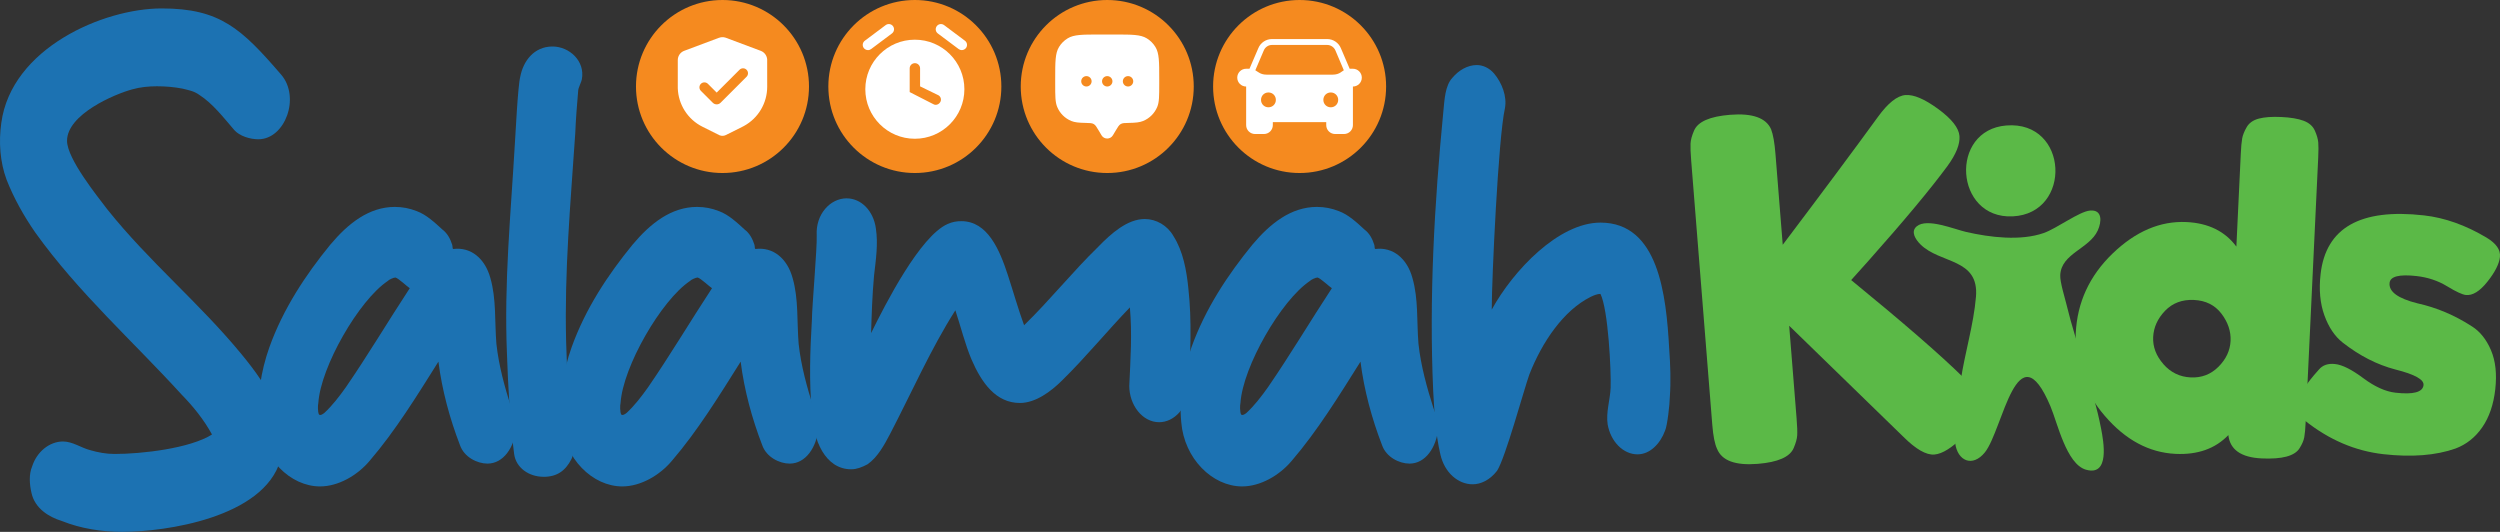
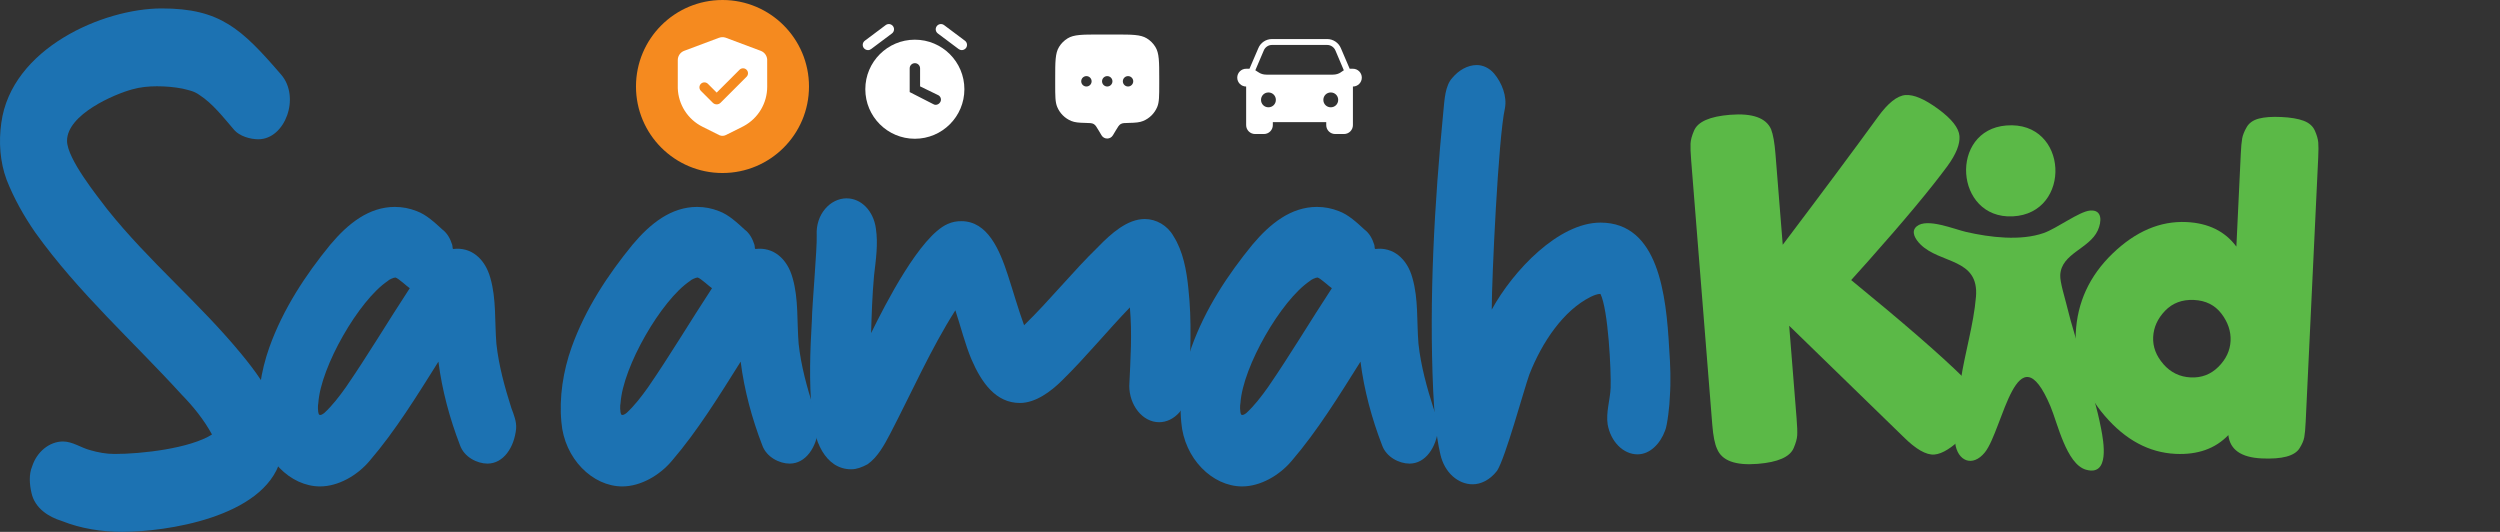
<svg xmlns="http://www.w3.org/2000/svg" id="Layer_2" data-name="Layer 2" viewBox="0 0 865.55 184.14">
  <rect x="0" y="0" width="865.55" height="184.14" fill="#333333" stroke="none" />
  <defs>
    <style>
      .cls-1 {
        fill: #f58a1f;
      }

      .cls-2, .cls-3 {
        fill: #fff;
      }

      .cls-3 {
        fill-rule: evenodd;
      }

      .cls-4 {
        fill: #5bb947;
      }

      .cls-5 {
        fill: #1c72b2;
      }
    </style>
  </defs>
  <g id="Layer_1-2" data-name="Layer 1">
    <g>
      <path class="cls-5" d="M42.51,184.14c-7.2,0-14.41-1.08-21.15-3.78-4.41-1.35-9.29-4.32-10.46-9.71-.7-2.97-.93-6.47.23-9.17,1.63-5.12,6.04-8.63,10.69-8.63,3.25,0,6.27,2.16,9.29,2.97,2.79.81,5.58,1.35,8.6,1.35,9.29,0,26.02-1.89,33.69-6.74-2.79-5.12-6.51-9.71-10.46-13.75-16.96-18.61-35.78-35.33-50.66-56.09-3.95-5.66-7.44-11.87-9.99-18.34C-.02,56.05-.48,49.04.45,42.56,3.93,16.68,35.77,2.92,55.98,2.92s27.65,7.01,41.36,22.92c6.74,7.82,1.39,22.38-7.9,22.38-2.79,0-6.51-1.08-8.37-3.24-3.72-4.32-7.44-9.17-12.08-12.14-1.86-1.35-3.72-1.62-5.81-2.16-2.79-.54-5.81-.81-8.83-.81-2.79,0-5.81.27-8.6,1.08-6.04,1.62-22.54,8.63-22.54,17.8,0,6.2,10.46,19.15,13.94,23.73,14.41,18.07,31.83,32.36,46.47,50.16,4.65,5.66,9.29,11.87,12.08,19.15,2.09,5.13,2.79,11.87,1.39,17.53-5.81,19.96-39.97,24.81-54.6,24.81Z" />
      <path class="cls-5" d="M110.83,168.41c-10.34,0-20.07-9.63-21.1-22.22-.83-8.64.62-17.77,3.52-25.92,4.76-13.33,12.62-25.18,21.1-35.55,6.21-7.41,13.45-13.08,22.34-13.08,2.69,0,5.17.49,7.65,1.48,3.31,1.23,6.21,3.95,8.9,6.42,1.65,1.23,2.69,3.21,3.31,5.18.21.49,0,1.48.41,1.48,6-.74,10.96,3.21,12.83,10.12,2.07,7.16,1.45,15.06,2.07,22.71.83,7.65,2.9,15.06,5.17,22.22.83,2.22,1.86,4.69,1.66,7.16-.62,6.42-4.34,12.1-9.93,12.1-3.52,0-8.07-2.22-9.52-6.42-3.52-9.13-6.21-19.01-7.45-28.88-7.45,11.85-14.9,23.95-23.79,34.31-4.34,5.18-10.97,8.89-17.17,8.89ZM112.28,142.98c2.69-2.47,5.17-5.68,7.45-8.89,7.65-11.11,14.69-22.96,22.14-34.31-.83-.49-3.93-3.46-4.97-3.7-.62,0-2.28.74-2.69,1.23-9.93,6.67-23.17,29.62-24,42.21-.21.74-.21,3.21.21,3.95.41.49,1.24,0,1.86-.49Z" />
-       <path class="cls-5" d="M188.14,165.07c-4.97,0-9.52-3.09-10.14-7.93-1.45-11.42-2.07-23.02-2.48-34.63-1.03-24.77,1.3-47.98,2.75-72.94.21-3.1,1.03-19.93,1.86-23.02,1.03-5.42,4.76-10.45,11.17-10.45,5.79,0,11.38,5.03,10.14,11.42,0,.39-1.24,3.09-1.24,3.68-.41,4.84-.83,9.87-1.03,14.9-1.65,24.57-3.78,47.59-3.16,72.17.41,11.22.62,22.25,2.07,33.28.41,2.51.83,5.22-.21,7.35-2.07,4.06-4.97,6.19-9.72,6.19Z" />
      <path class="cls-5" d="M215.47,168.41c-10.34,0-20.07-9.63-21.1-22.22-.83-8.64.62-17.77,3.52-25.92,4.76-13.33,12.62-25.18,21.1-35.55,6.21-7.41,13.45-13.08,22.34-13.08,2.69,0,5.17.49,7.65,1.48,3.31,1.23,6.21,3.95,8.9,6.42,1.65,1.23,2.69,3.21,3.31,5.18.21.49,0,1.48.41,1.48,6-.74,10.96,3.21,12.83,10.12,2.07,7.16,1.45,15.06,2.07,22.71.83,7.65,2.9,15.06,5.17,22.22.83,2.22,1.86,4.69,1.66,7.16-.62,6.42-4.34,12.1-9.93,12.1-3.52,0-8.07-2.22-9.52-6.42-3.52-9.13-6.21-19.01-7.45-28.88-7.45,11.85-14.9,23.95-23.79,34.31-4.34,5.18-10.97,8.89-17.17,8.89ZM216.92,142.98c2.69-2.47,5.17-5.68,7.45-8.89,7.65-11.11,14.69-22.96,22.14-34.31-.83-.49-3.93-3.46-4.97-3.7-.62,0-2.28.74-2.69,1.23-9.93,6.67-23.17,29.62-24,42.21-.21.74-.21,3.21.21,3.95.41.49,1.24,0,1.86-.49Z" />
      <path class="cls-5" d="M294.75,162.48c-9.1,0-13.24-10.12-13.65-19.75-1.03-10.61-.62-21.48,0-32.09,0-3.95,1.86-25.18,1.66-29.13-.41-7.41,4.76-12.84,10.34-12.84,5.17,0,9.31,4.44,10.14,10.37.83,5.43,0,10.86-.62,16.29-.62,6.67-.83,13.33-1.03,20,4.97-10.12,16.96-33.57,26.48-37.77,1.66-.74,3.1-.99,4.76-.99,9.1,0,13.24,9.87,16.14,18.76,1.86,5.68,3.52,11.6,5.59,17.28,8.9-8.64,16.76-18.51,25.65-27.15,4.55-4.69,10.14-9.63,16.14-9.63,3.93,0,7.86,2.22,9.93,5.92,3.31,5.18,4.55,11.85,5.17,18.27,1.24,11.11.62,22.46.21,33.57-.21,7.65-5.17,12.59-10.34,12.59-5.79,0-10.34-5.93-10.34-12.59.41-9.13,1.03-18.02.21-27.15-7.86,8.15-15.31,17.28-23.38,25.18-3.93,3.95-9.31,7.9-14.69,7.9-8.28,0-13.24-6.91-16.76-15.06-2.28-5.43-3.72-11.36-5.59-17.03-8.48,13.33-15.1,28.39-22.55,42.71-2.07,3.95-4.34,8.15-7.86,10.61-1.86.99-3.72,1.73-5.59,1.73Z" />
      <path class="cls-5" d="M430.08,168.41c-10.34,0-20.07-9.63-21.1-22.22-.83-8.64.62-17.77,3.52-25.92,4.76-13.33,12.62-25.18,21.1-35.55,6.21-7.41,13.45-13.08,22.34-13.08,2.69,0,5.17.49,7.65,1.48,3.31,1.23,6.21,3.95,8.89,6.42,1.66,1.23,2.69,3.21,3.31,5.18.21.49,0,1.48.41,1.48,6-.74,10.97,3.21,12.83,10.12,2.07,7.16,1.45,15.06,2.07,22.71.83,7.65,2.9,15.06,5.17,22.22.83,2.22,1.86,4.69,1.66,7.16-.62,6.42-4.35,12.1-9.93,12.1-3.52,0-8.07-2.22-9.52-6.42-3.52-9.13-6.21-19.01-7.45-28.88-7.45,11.85-14.9,23.95-23.79,34.31-4.34,5.18-10.97,8.89-17.17,8.89ZM431.53,142.98c2.69-2.47,5.17-5.68,7.45-8.89,7.65-11.11,14.69-22.96,22.14-34.31-.83-.49-3.93-3.46-4.96-3.7-.62,0-2.28.74-2.69,1.23-9.93,6.67-23.17,29.62-24,42.21-.21.74-.21,3.21.21,3.95.41.49,1.24,0,1.86-.49Z" />
      <path class="cls-5" d="M509.85,167.67c-4.96,0-9.72-3.95-11.17-10.37-1.66-7.16-2.07-14.57-2.48-21.97-1.45-32.34.41-64.68,3.52-96.77.41-4.2.62-8.89,3.1-11.6,2.28-2.72,5.38-4.44,8.48-4.44,2.07,0,4.34.99,6,2.96,2.69,3.21,4.55,7.9,3.72,12.1-2.28,10.12-4.55,59-4.55,69.61,7.45-13.58,23.17-30.12,37.65-30.12,20.07,0,22.76,24.93,23.79,43.69.41,5.68.62,11.11.21,16.79,0,1.98-.83,9.87-1.66,11.6-1.65,4.44-5.17,8.15-9.52,8.15-4.96,0-9.31-4.44-10.34-10.37-.62-4.2.83-8.39,1.03-12.59.21-6.17-.83-27.15-3.52-32.59-1.04,0-2.28.49-3.31.99-9.52,4.69-16.96,15.8-21.31,26.91-1.86,5.18-8.28,28.88-11.17,33.33-2.48,3.21-5.59,4.69-8.48,4.69Z" />
      <g>
        <circle class="cls-1" cx="250.14" cy="29.95" r="29.95" />
        <g id="_形状" data-name="形状">
          <path class="cls-3" d="M248.93,13.09c.68-.26,1.42-.29,2.12-.1l.3.1,12.04,4.51c1.25.47,2.11,1.62,2.22,2.94v.28s.01,9.22.01,9.22c0,5.69-3.12,10.91-8.1,13.6l-.46.24-5.77,2.88c-.65.32-1.39.36-2.06.11l-.25-.11-5.77-2.88c-5.09-2.54-8.36-7.67-8.55-13.33v-.52s0-9.22,0-9.22c0-1.34.77-2.55,1.97-3.11l.26-.11,12.04-4.51ZM256.04,24.15l-7.91,7.91-3.04-3.04c-.67-.67-1.76-.67-2.43,0-.67.67-.67,1.76,0,2.43l4.13,4.13c.74.74,1.94.74,2.68,0l9-9c.67-.67.67-1.76,0-2.43-.67-.67-1.76-.67-2.43,0Z" />
        </g>
      </g>
      <g>
-         <circle class="cls-1" cx="316.74" cy="29.95" r="29.95" />
        <g id="Layer_2-2" data-name="Layer 2">
          <g id="icons_Q2" data-name="icons Q2">
            <path class="cls-2" d="M316.74,13.74c-9.47,0-17.15,7.68-17.15,17.15s7.68,17.15,17.15,17.15,17.15-7.68,17.15-17.15-7.68-17.15-17.15-17.15ZM325.5,35.4c-.33.54-.9.88-1.53.9-.32,0-.63-.1-.9-.27l-8.12-4.15v-8.21c0-1,.81-1.8,1.8-1.8s1.8.81,1.8,1.8v6.23l6.32,3.07c.83.45,1.15,1.49.7,2.32-.02.04-.04.08-.07.11Z" />
            <path class="cls-2" d="M300.5,17.35c-.56-.01-1.09-.28-1.44-.72-.6-.8-.44-1.93.36-2.53h0l7.22-5.41c.8-.6,1.93-.44,2.53.36h0c.6.8.44,1.93-.36,2.53l-7.22,5.41c-.31.24-.69.37-1.08.36Z" />
            <path class="cls-2" d="M332.99,17.35c-.39,0-.77-.12-1.08-.36l-7.22-5.41c-.8-.6-.96-1.73-.36-2.53h0c.6-.8,1.73-.96,2.53-.36l7.22,5.41c.8.6.96,1.73.36,2.53h0c-.35.44-.88.71-1.44.72Z" />
          </g>
        </g>
      </g>
      <g>
-         <circle class="cls-1" cx="383.35" cy="29.95" r="29.95" />
        <path class="cls-3" d="M385.3,46.86l.98-1.65c.76-1.28,1.14-1.92,1.74-2.27.61-.35,1.37-.37,2.9-.39,2.26-.04,3.68-.18,4.87-.67,2.21-.91,3.96-2.67,4.87-4.87.69-1.65.69-3.75.69-7.95v-1.8c0-5.89,0-8.84-1.33-11.01-.74-1.21-1.76-2.23-2.97-2.97-2.17-1.33-5.11-1.33-11.01-1.33h-5.4c-5.89,0-8.84,0-11.01,1.33-1.21.74-2.23,1.76-2.97,2.97-1.33,2.17-1.33,5.11-1.33,11.01v1.8c0,4.2,0,6.29.69,7.95.91,2.21,2.67,3.96,4.87,4.87,1.19.49,2.61.63,4.87.67,1.53.03,2.3.04,2.9.39.61.35.99.99,1.74,2.27l.98,1.65c.87,1.47,3.04,1.47,3.91,0ZM390.55,29.95c.99,0,1.8-.81,1.8-1.8s-.81-1.8-1.8-1.8-1.8.81-1.8,1.8.81,1.8,1.8,1.8ZM385.15,28.15c0,.99-.81,1.8-1.8,1.8s-1.8-.81-1.8-1.8.81-1.8,1.8-1.8,1.8.81,1.8,1.8ZM376.14,29.95c.99,0,1.8-.81,1.8-1.8s-.81-1.8-1.8-1.8-1.8.81-1.8,1.8.81,1.8,1.8,1.8Z" />
      </g>
      <g>
-         <circle class="cls-1" cx="449.95" cy="29.95" r="29.95" />
        <path class="cls-2" d="M468.44,23.79h-1.16l-3.02-7.06c-.77-1.92-2.68-3.21-4.75-3.21h-19.14c-2.07,0-3.96,1.28-4.72,3.18l-3.05,7.1h-1.16c-1.7,0-3.08,1.38-3.08,3.08s1.38,3.08,3.08,3.08v13.36c0,1.7,1.38,3.08,3.08,3.08h3.08c1.7,0,3.08-1.38,3.08-3.08v-1.03h18.49v1.03c0,1.7,1.38,3.08,3.08,3.08h3.08c1.7,0,3.08-1.38,3.08-3.08v-13.36c1.7,0,3.08-1.38,3.08-3.08s-1.38-3.08-3.08-3.08ZM439.16,37.15c-1.44,0-2.57-1.13-2.57-2.57s1.13-2.57,2.57-2.57,2.57,1.13,2.57,2.57-1.13,2.57-2.57,2.57ZM460.74,37.15c-1.44,0-2.57-1.13-2.57-2.57s1.13-2.57,2.57-2.57,2.57,1.13,2.57,2.57-1.13,2.57-2.57,2.57ZM464.27,25.01c-.81.57-1.75.83-2.83.83h-22.99c-1.08,0-2-.29-2.83-.87l-1-.64,2.92-6.84c.46-1.15,1.58-1.93,2.83-1.93h19.14c1.24,0,2.39.79,2.86,1.96l2.89,6.81-1,.67Z" />
      </g>
      <g>
        <path class="cls-4" d="M723.6,72.9c4.41-.38,4.04,3.93,2.68,6.91-2.91,6.35-12.67,7.92-12.98,15.46-.1,2.45,1.53,7.55,2.17,10.2,3.45,14.25,9.2,28.58,11.97,42.92.86,4.46,3.11,16.63-5.27,14.22-6.73-1.94-9.85-16.23-12.25-21.91-11.53-27.31-16.47,8.14-22.7,15.9-4.25,5.29-9.53,3.06-10.31-3.27-.64-5.17,1.1-16.08,1.93-21.61,1.45-9.59,4.46-19.28,5.28-28.94,1.14-13.48-12.45-11.35-19.28-18.22-1.58-1.59-3.46-4.35-1.23-6.2,3.58-2.98,12.95,1,17.12,1.95,8.21,1.88,18.81,3.19,26.88.36,4.44-1.56,12.27-7.45,16.01-7.77Z" />
        <path class="cls-4" d="M694.66,43.44c21.6-1.7,22.87,30.49,2.17,31.47-20.15.95-22.04-29.91-2.17-31.47Z" />
      </g>
      <path class="cls-4" d="M777.85,44.01c.84-1.44,2.24-2.43,4.21-2.95,1.97-.52,4.56-.7,7.78-.55s5.78.58,7.69,1.29c1.91.71,3.21,1.84,3.91,3.41s1.09,2.95,1.19,4.13c.1,1.18.09,2.95-.02,5.29l-4.34,91.45c-.11,2.35-.27,4.11-.48,5.27-.21,1.17-.76,2.45-1.64,3.84-1.66,2.68-6.04,3.86-13.14,3.52-7.1-.34-10.94-3.03-11.51-8.07-4.52,4.7-10.61,6.86-18.27,6.5-9.19-.44-17.38-4.84-24.55-13.21-7.18-8.37-10.51-17.9-10.01-28.57.51-10.67,4.75-19.86,12.74-27.57,7.99-7.7,16.53-11.34,25.62-10.91,7.55.36,13.31,3.19,17.25,8.49l1.53-32.17c.11-2.35.27-4.11.48-5.27.21-1.16.73-2.47,1.57-3.92ZM749.01,126.08c2.52,2.88,5.68,4.41,9.45,4.59s6.98-1.05,9.62-3.69c2.63-2.64,4.03-5.62,4.19-8.94s-.9-6.46-3.16-9.44c-2.26-2.97-5.44-4.56-9.52-4.75s-7.42,1.06-10,3.75c-2.58,2.69-3.96,5.72-4.12,9.09-.16,3.37,1.02,6.5,3.55,9.38Z" />
-       <path class="cls-4" d="M797.88,145.53c-1.79-1.44-2.54-3.47-2.24-6.12s2.68-6.44,7.15-11.39c1.31-1.6,3.21-2.26,5.7-1.98s5.73,1.91,9.71,4.88c3.99,2.97,7.71,4.65,11.16,5.04,6.2.7,9.43-.17,9.71-2.61.22-1.93-3.03-3.74-9.73-5.42-6.3-1.64-12.38-4.74-18.24-9.31-2.74-2.16-4.86-5.3-6.35-9.43-1.49-4.13-1.93-8.88-1.32-14.27,1.81-16.05,13.73-22.84,35.78-20.35,7.21.81,14.43,3.38,21.67,7.69,3.37,2.03,4.92,4.26,4.65,6.7-.27,2.44-1.73,5.31-4.37,8.61-2.64,3.31-5.12,4.82-7.46,4.56-1.22-.14-3.4-1.15-6.52-3.05-3.13-1.9-6.63-3.06-10.49-3.5-6-.68-9.12.11-9.37,2.34-.34,3.05,2.89,5.42,9.69,7.11,6.62,1.47,12.91,4.13,18.85,7.99,2.78,1.76,4.97,4.5,6.56,8.22,1.59,3.73,2.08,8.24,1.49,13.52s-2.09,9.67-4.49,13.15c-2.4,3.49-5.48,5.94-9.24,7.37-6.86,2.42-15.19,3.07-24.99,1.97-9.8-1.1-18.91-5.01-27.31-11.72Z" />
      <path class="cls-4" d="M640.91,96.96c18.11,14.81,31,26,38.68,33.57,3.95,3.78,6.04,7.07,6.26,9.87.22,2.8-1.71,6.28-5.8,10.42-4.09,4.14-7.54,6.33-10.34,6.55-2.8.22-6.37-1.81-10.69-6.11l-39.57-38.48,2.57,32.14c.21,2.64.28,4.57.21,5.79-.07,1.22-.48,2.69-1.22,4.41-1.3,3.09-5.47,4.92-12.5,5.48-7.69.61-12.37-1.11-14.02-5.18-.8-1.7-1.35-4.48-1.66-8.33l-7.32-91.66c-.2-2.53-.27-4.43-.21-5.71.06-1.28.47-2.78,1.22-4.5,1.3-3.09,5.47-4.92,12.5-5.48,7.69-.61,12.42,1.06,14.17,5.01.7,1.83,1.2,4.66,1.51,8.51l2.52,31.49c13.6-18.01,24.59-32.76,32.96-44.28,3.49-4.81,6.66-7.33,9.52-7.56,2.86-.23,6.63,1.38,11.33,4.82,4.7,3.44,7.16,6.56,7.38,9.37s-1.16,6.26-4.15,10.37c-5.79,7.87-14.87,18.77-27.25,32.7l-6.09,6.79Z" />
    </g>
  </g>
</svg>